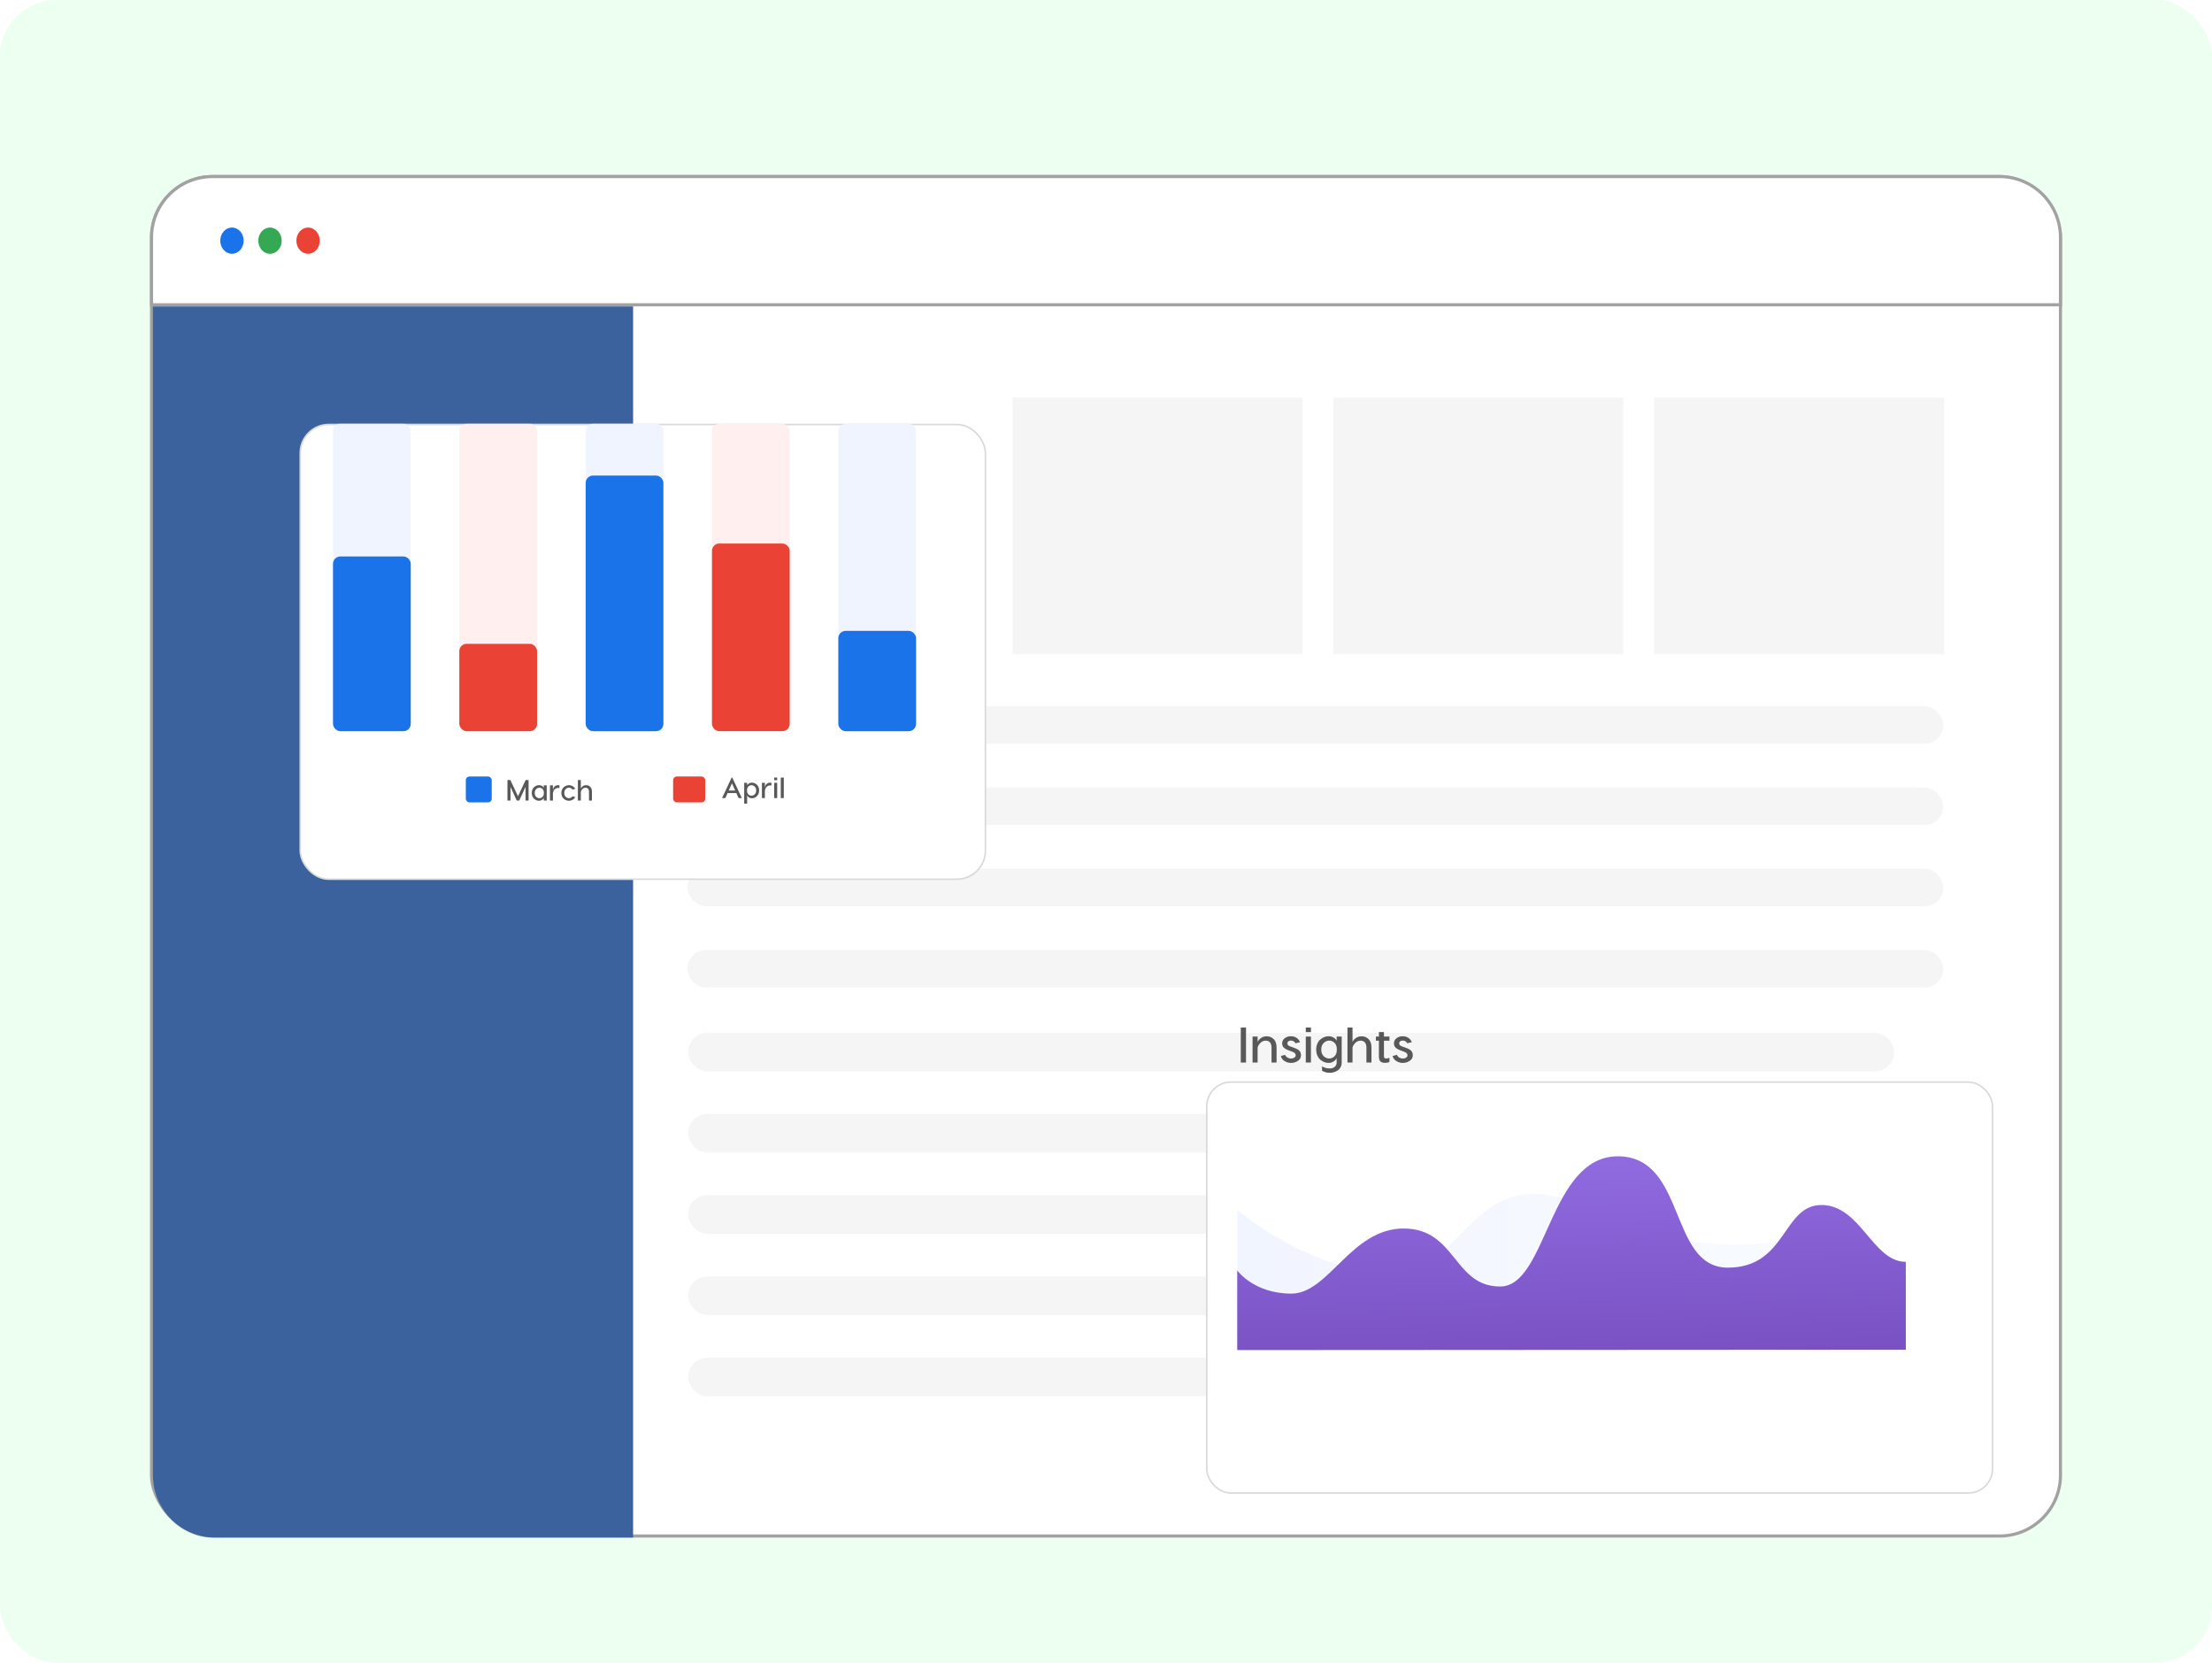
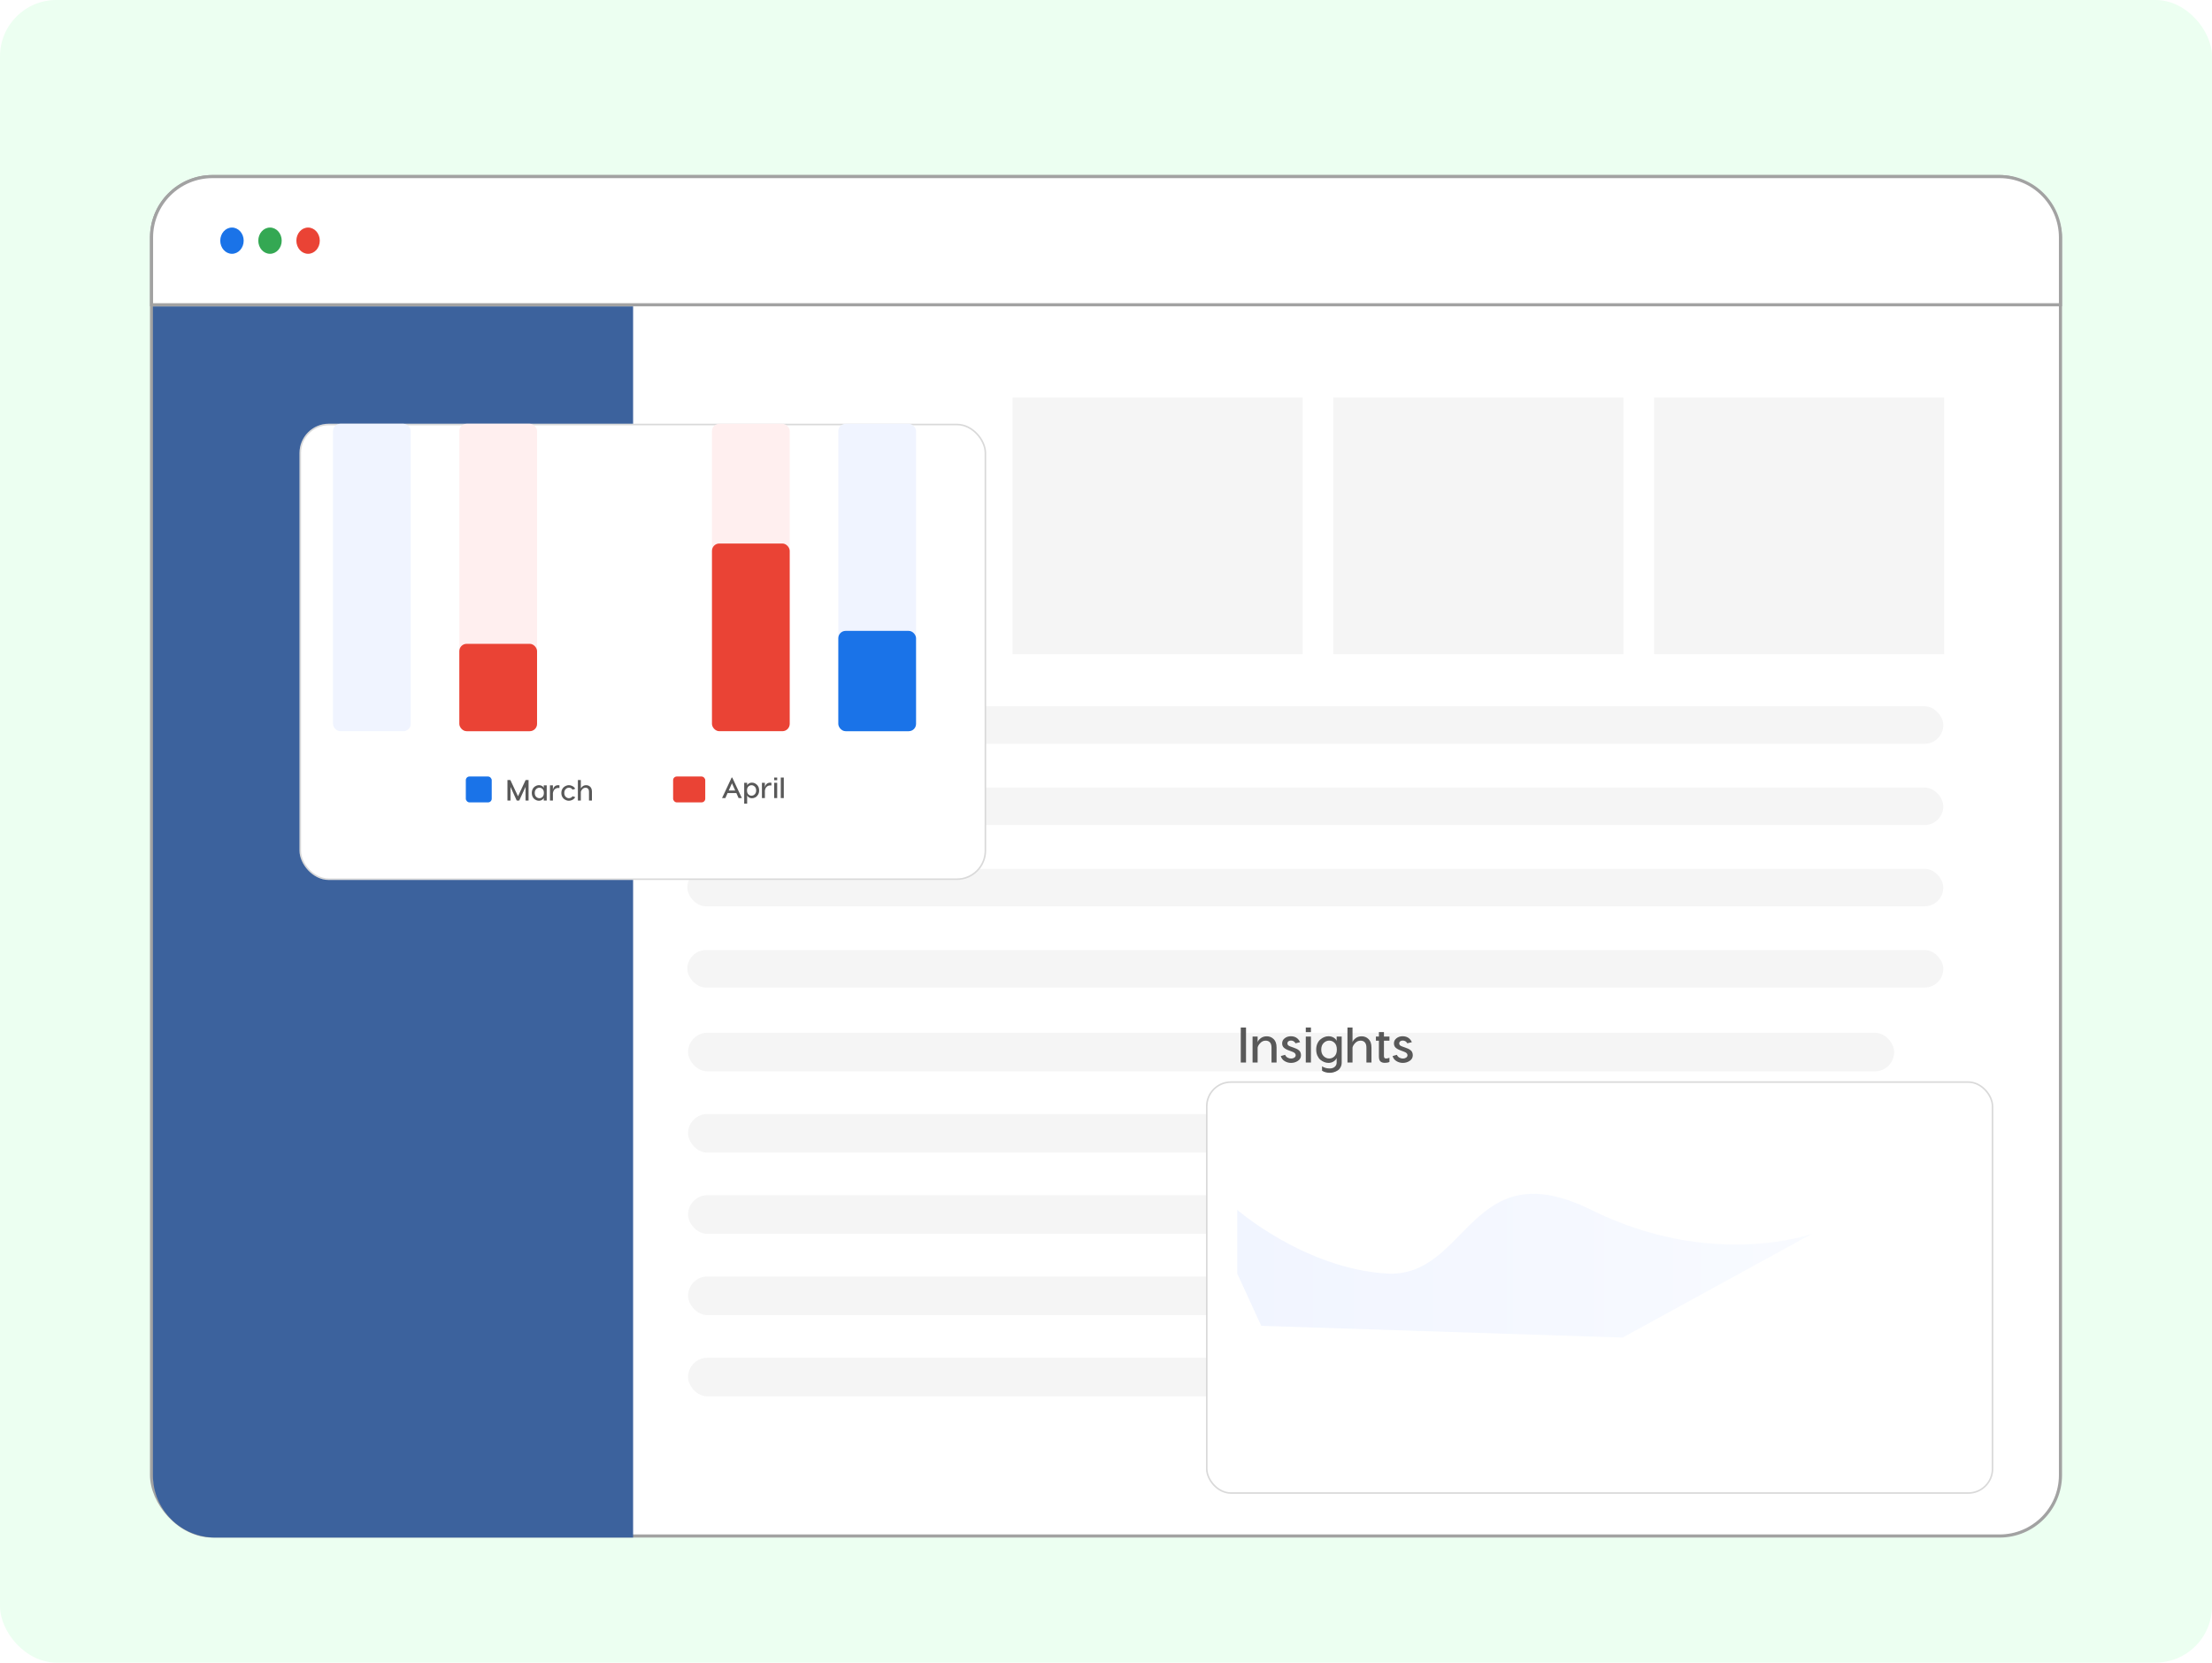
<svg xmlns="http://www.w3.org/2000/svg" width="354" height="266" viewBox="0 0 354 266" fill="none">
  <rect width="354" height="266" rx="9.016" fill="#ECFFF1" />
  <g filter="url(#filter0_d_15928_49359)">
    <rect x="24.25" y="24.25" width="305.5" height="217.5" rx="9.75" fill="white" stroke="#A2A2A2" stroke-width="0.5" />
    <path d="M24.469 45.012H101.32V242H34.469C28.946 242 24.469 237.523 24.469 232V45.012Z" fill="#3C629D" />
    <path d="M34 24.25H320C325.385 24.25 329.75 28.615 329.75 34V44.762H24.25V34C24.25 28.615 28.615 24.25 34 24.25Z" fill="white" stroke="#A2A2A2" stroke-width="0.5" />
    <ellipse cx="37.124" cy="34.506" rx="1.874" ry="2.101" fill="#1A73E8" />
    <ellipse cx="49.304" cy="34.506" rx="1.874" ry="2.101" fill="#EA4335" />
    <ellipse cx="43.21" cy="34.506" rx="1.874" ry="2.101" fill="#34A853" />
    <rect x="162.047" y="59.605" width="46.431" height="41.072" fill="#F5F5F5" />
    <rect x="213.379" y="59.605" width="46.431" height="41.072" fill="#F5F5F5" />
    <rect x="264.707" y="59.605" width="46.431" height="41.072" fill="#F5F5F5" />
    <rect x="110" y="109" width="201" height="6" rx="3" fill="#F5F5F5" />
    <rect x="110" y="122" width="201" height="6" rx="3" fill="#F5F5F5" />
    <rect x="110" y="135" width="201" height="6" rx="3" fill="#F5F5F5" />
    <rect x="110" y="148" width="201" height="6" rx="3" fill="#F5F5F5" />
    <rect x="110.117" y="161.23" width="193.021" height="6.177" rx="3.088" fill="#F5F5F5" />
    <rect x="110.117" y="174.23" width="193.021" height="6.177" rx="3.088" fill="#F5F5F5" />
    <rect x="110.117" y="187.23" width="193.021" height="6.177" rx="3.088" fill="#F5F5F5" />
    <rect x="110.117" y="200.23" width="193.021" height="6.177" rx="3.088" fill="#F5F5F5" />
    <rect x="110.117" y="213.23" width="193.021" height="6.177" rx="3.088" fill="#F5F5F5" />
    <g filter="url(#filter1_d_15928_49359)">
      <rect x="188" y="154" width="126" height="66" rx="4" fill="white" />
      <rect x="188.125" y="154.125" width="125.75" height="65.75" rx="3.875" stroke="black" stroke-opacity="0.15" stroke-width="0.25" />
    </g>
    <path d="M199.408 160.4V166H198.568V160.4H199.408ZM202.721 161.8C203.158 161.8 203.529 161.949 203.833 162.248C204.142 162.541 204.297 162.989 204.297 163.592V166H203.489V163.624C203.489 163.235 203.403 162.949 203.233 162.768C203.067 162.587 202.841 162.496 202.553 162.496C202.217 162.496 201.929 162.624 201.689 162.88C201.449 163.131 201.307 163.373 201.265 163.608V166H200.457V161.84H201.265V162.768C201.291 162.576 201.441 162.368 201.713 162.144C201.985 161.915 202.321 161.8 202.721 161.8ZM207.334 162.92C207.164 162.627 206.916 162.48 206.59 162.48C206.425 162.48 206.289 162.523 206.182 162.608C206.081 162.688 206.03 162.792 206.03 162.92C206.03 163.037 206.065 163.136 206.134 163.216C206.209 163.296 206.337 163.368 206.518 163.432L206.99 163.6C207.188 163.669 207.345 163.731 207.462 163.784C207.58 163.837 207.702 163.912 207.83 164.008C207.958 164.099 208.052 164.213 208.11 164.352C208.174 164.491 208.206 164.651 208.206 164.832C208.206 165.211 208.041 165.509 207.71 165.728C207.385 165.947 207.02 166.056 206.614 166.056C206.236 166.056 205.889 165.957 205.574 165.76C205.265 165.563 205.065 165.296 204.974 164.96L205.662 164.76C205.737 164.947 205.862 165.093 206.038 165.2C206.22 165.307 206.414 165.36 206.622 165.36C206.814 165.36 206.985 165.312 207.134 165.216C207.284 165.115 207.358 164.984 207.358 164.824C207.358 164.579 207.174 164.392 206.806 164.264L206.318 164.08C205.924 163.941 205.636 163.784 205.454 163.608C205.278 163.432 205.19 163.205 205.19 162.928C205.19 162.597 205.326 162.325 205.598 162.112C205.87 161.899 206.196 161.792 206.574 161.792C207.273 161.792 207.769 162.107 208.062 162.736L207.334 162.92ZM209.797 160.4V161.136H208.973V160.4H209.797ZM209.797 161.84V166H208.973V161.84H209.797ZM213.912 161.84H214.72V166C214.72 166.293 214.656 166.549 214.528 166.768C214.406 166.992 214.246 167.163 214.048 167.28C213.851 167.403 213.648 167.493 213.44 167.552C213.232 167.611 213.027 167.64 212.824 167.64C212.328 167.64 211.912 167.528 211.576 167.304V166.6C211.907 166.829 212.323 166.944 212.824 166.944C213.144 166.944 213.406 166.856 213.608 166.68C213.811 166.509 213.912 166.283 213.912 166V165.272C213.832 165.48 213.67 165.664 213.424 165.824C213.184 165.979 212.91 166.056 212.6 166.056C212.371 166.056 212.144 166.011 211.92 165.92C211.696 165.829 211.486 165.701 211.288 165.536C211.096 165.365 210.939 165.141 210.816 164.864C210.699 164.581 210.64 164.267 210.64 163.92C210.64 163.579 210.699 163.269 210.816 162.992C210.939 162.709 211.096 162.485 211.288 162.32C211.486 162.149 211.696 162.019 211.92 161.928C212.144 161.837 212.371 161.792 212.6 161.792C212.915 161.792 213.192 161.864 213.432 162.008C213.678 162.152 213.838 162.328 213.912 162.536V161.84ZM211.832 164.976C212.094 165.227 212.39 165.352 212.72 165.352C213.051 165.352 213.336 165.232 213.576 164.992C213.822 164.747 213.944 164.389 213.944 163.92C213.944 163.445 213.822 163.088 213.576 162.848C213.336 162.608 213.051 162.488 212.72 162.488C212.39 162.488 212.094 162.616 211.832 162.872C211.576 163.128 211.448 163.477 211.448 163.92C211.448 164.368 211.576 164.72 211.832 164.976ZM217.908 161.8C218.345 161.8 218.716 161.949 219.02 162.248C219.329 162.541 219.484 162.989 219.484 163.592V166H218.676V163.624C218.676 163.235 218.591 162.949 218.42 162.768C218.255 162.587 218.028 162.496 217.74 162.496C217.404 162.496 217.116 162.624 216.876 162.88C216.636 163.131 216.495 163.373 216.452 163.608V166H215.644V160.4H216.452V162.768C216.479 162.576 216.628 162.368 216.9 162.144C217.172 161.915 217.508 161.8 217.908 161.8ZM221.818 165.352C221.983 165.352 222.165 165.312 222.362 165.232V165.904C222.17 166 221.922 166.048 221.618 166.048C221.325 166.048 221.093 165.973 220.922 165.824C220.757 165.675 220.674 165.4 220.674 165V162.504H220.194V161.84H220.674V161.12H221.482V161.84H222.362V162.504H221.482V164.96C221.482 165.221 221.594 165.352 221.818 165.352ZM225.225 162.92C225.054 162.627 224.806 162.48 224.481 162.48C224.316 162.48 224.18 162.523 224.073 162.608C223.972 162.688 223.921 162.792 223.921 162.92C223.921 163.037 223.956 163.136 224.025 163.216C224.1 163.296 224.228 163.368 224.409 163.432L224.881 163.6C225.078 163.669 225.236 163.731 225.353 163.784C225.47 163.837 225.593 163.912 225.721 164.008C225.849 164.099 225.942 164.213 226.001 164.352C226.065 164.491 226.097 164.651 226.097 164.832C226.097 165.211 225.932 165.509 225.601 165.728C225.276 165.947 224.91 166.056 224.505 166.056C224.126 166.056 223.78 165.957 223.465 165.76C223.156 165.563 222.956 165.296 222.865 164.96L223.553 164.76C223.628 164.947 223.753 165.093 223.929 165.2C224.11 165.307 224.305 165.36 224.513 165.36C224.705 165.36 224.876 165.312 225.025 165.216C225.174 165.115 225.249 164.984 225.249 164.824C225.249 164.579 225.065 164.392 224.697 164.264L224.209 164.08C223.814 163.941 223.526 163.784 223.345 163.608C223.169 163.432 223.081 163.205 223.081 162.928C223.081 162.597 223.217 162.325 223.489 162.112C223.761 161.899 224.086 161.792 224.465 161.792C225.164 161.792 225.66 162.107 225.953 162.736L225.225 162.92Z" fill="#585858" />
    <path opacity="0.16" d="M198 199.753V189.565C198 189.565 208.794 198.942 221.885 199.753C234.975 200.563 235.188 179.94 254.632 189.565C274.077 199.189 290 193.389 290 193.389L259.685 210L201.845 208.122L198 199.753Z" fill="url(#paint0_linear_15928_49359)" />
-     <path d="M198 212V199.25C198 199.25 200.636 202.969 206.655 202.969C212.675 202.969 216.204 192.552 224.628 192.552C233.051 192.552 232.579 201.833 240.084 201.833C247.589 201.833 247.881 181 258.906 181C269.932 181 267.012 198.812 276.5 198.812C285.989 198.812 285.225 188.792 291.502 188.792C297.779 188.792 299.676 197.885 305 197.885V211.938L198 212Z" fill="url(#paint1_linear_15928_49359)" />
    <g filter="url(#filter2_d_15928_49359)">
      <rect x="45" y="55" width="109.893" height="73" rx="4.688" fill="white" />
      <rect x="45.125" y="55.125" width="109.643" height="72.75" rx="4.563" stroke="black" stroke-opacity="0.15" stroke-width="0.25" />
    </g>
    <rect x="134.16" y="63.801" width="12.441" height="49.184" rx="1.172" fill="#F0F4FF" />
    <rect x="53.293" y="63.801" width="12.441" height="49.184" rx="1.172" fill="#F0F4FF" />
-     <rect x="53.293" y="85.028" width="12.441" height="27.957" rx="1.172" fill="#1A73E8" />
-     <rect x="93.727" y="63.801" width="12.441" height="49.184" rx="1.172" fill="#F0F4FF" />
-     <rect x="93.727" y="78.298" width="12.441" height="34.688" rx="2.344" fill="#F0F4FF" />
    <rect x="134.16" y="101.078" width="12.441" height="11.908" rx="2.344" fill="#F0F4FF" />
-     <rect x="93.727" y="72.085" width="12.441" height="40.901" rx="1.172" fill="#1A73E8" />
    <rect x="134.16" y="96.936" width="12.441" height="16.05" rx="1.172" fill="#1A73E8" />
    <rect x="73.508" y="63.801" width="12.441" height="49.184" rx="1.172" fill="#FFEFEF" />
    <rect x="113.941" y="63.801" width="12.441" height="49.184" rx="1.172" fill="#FFEFEF" />
    <rect x="74.547" y="120.234" width="4.147" height="4.142" rx="0.586" fill="#1A73E8" />
    <path d="M84.591 120.801V124.083H84.104V121.894L83.096 124.083H82.697L81.699 121.899V124.083H81.211V120.801H81.68L82.899 123.399L84.118 120.801H84.591ZM86.252 121.617C86.437 121.617 86.6 121.659 86.74 121.744C86.884 121.828 86.978 121.931 87.021 122.053V121.645H87.495V124.083H87.021V123.657C86.975 123.779 86.879 123.886 86.735 123.98C86.595 124.071 86.434 124.116 86.252 124.116C86.118 124.116 85.985 124.09 85.854 124.036C85.723 123.983 85.599 123.908 85.484 123.811C85.371 123.711 85.279 123.58 85.207 123.418C85.138 123.252 85.104 123.067 85.104 122.864C85.104 122.664 85.138 122.483 85.207 122.32C85.279 122.155 85.371 122.024 85.484 121.927C85.599 121.827 85.723 121.75 85.854 121.697C85.985 121.644 86.118 121.617 86.252 121.617ZM86.825 122.236C86.684 122.095 86.517 122.025 86.323 122.025C86.129 122.025 85.956 122.1 85.802 122.25C85.652 122.4 85.577 122.605 85.577 122.864C85.577 123.127 85.652 123.333 85.802 123.483C85.956 123.63 86.129 123.704 86.323 123.704C86.517 123.704 86.684 123.633 86.825 123.493C86.968 123.349 87.04 123.139 87.04 122.864C87.04 122.586 86.968 122.377 86.825 122.236ZM89.335 121.622C89.41 121.622 89.476 121.627 89.532 121.636V122.072C89.485 122.066 89.418 122.063 89.33 122.063C89.105 122.066 88.916 122.142 88.763 122.292C88.61 122.442 88.518 122.647 88.486 122.906V124.083H88.013V121.645H88.486V122.405C88.514 122.18 88.6 121.994 88.744 121.847C88.891 121.697 89.088 121.622 89.335 121.622ZM91.043 121.617C91.234 121.617 91.423 121.667 91.61 121.767C91.798 121.864 91.948 122.006 92.06 122.194L91.634 122.344C91.499 122.131 91.302 122.025 91.043 122.025C90.852 122.025 90.682 122.1 90.532 122.25C90.382 122.4 90.307 122.606 90.307 122.869C90.307 123.128 90.382 123.333 90.532 123.483C90.682 123.63 90.852 123.704 91.043 123.704C91.159 123.704 91.269 123.677 91.376 123.624C91.485 123.571 91.571 123.493 91.634 123.389L92.06 123.539C91.948 123.727 91.798 123.871 91.61 123.971C91.423 124.068 91.234 124.116 91.043 124.116C90.909 124.116 90.773 124.091 90.635 124.041C90.498 123.988 90.368 123.913 90.246 123.816C90.124 123.716 90.024 123.585 89.946 123.422C89.871 123.257 89.833 123.072 89.833 122.869C89.833 122.666 89.871 122.481 89.946 122.316C90.024 122.15 90.124 122.019 90.246 121.922C90.368 121.822 90.498 121.747 90.635 121.697C90.773 121.644 90.909 121.617 91.043 121.617ZM93.809 121.622C94.065 121.622 94.282 121.709 94.46 121.884C94.642 122.056 94.732 122.319 94.732 122.672V124.083H94.259V122.691C94.259 122.463 94.209 122.295 94.109 122.189C94.012 122.083 93.879 122.03 93.71 122.03C93.513 122.03 93.344 122.105 93.204 122.255C93.063 122.402 92.98 122.544 92.955 122.681V124.083H92.482V120.801H92.955V122.189C92.971 122.077 93.058 121.955 93.218 121.824C93.377 121.689 93.574 121.622 93.809 121.622Z" fill="#585858" />
    <rect x="107.723" y="120.234" width="5.143" height="4.142" rx="0.586" fill="#EA4335" />
    <path d="M118.199 123.681L117.843 122.879H116.441L116.084 123.681H115.555L117.092 120.399H117.186L118.724 123.681H118.199ZM116.624 122.476H117.66L117.139 121.318L116.624 122.476ZM120.335 121.215C120.625 121.215 120.89 121.326 121.127 121.548C121.368 121.769 121.488 122.074 121.488 122.462C121.488 122.731 121.427 122.963 121.305 123.16C121.183 123.354 121.036 123.495 120.865 123.582C120.696 123.67 120.519 123.713 120.335 123.713C120.154 123.713 119.993 123.668 119.852 123.578C119.711 123.484 119.617 123.376 119.571 123.254V124.571H119.097V121.243H119.571V121.651C119.614 121.532 119.707 121.43 119.847 121.346C119.988 121.258 120.15 121.215 120.335 121.215ZM119.763 123.09C119.907 123.234 120.075 123.306 120.269 123.306C120.463 123.306 120.635 123.231 120.785 123.081C120.938 122.931 121.015 122.724 121.015 122.462C121.015 122.202 120.938 121.999 120.785 121.852C120.635 121.702 120.463 121.627 120.269 121.627C120.075 121.627 119.907 121.698 119.763 121.838C119.619 121.979 119.547 122.187 119.547 122.462C119.547 122.737 119.619 122.946 119.763 123.09ZM123.258 121.219C123.333 121.219 123.398 121.224 123.455 121.233V121.669C123.408 121.663 123.341 121.66 123.253 121.66C123.028 121.663 122.839 121.74 122.686 121.89C122.533 122.04 122.44 122.244 122.409 122.504V123.681H121.936V121.243H122.409V122.002C122.437 121.777 122.523 121.591 122.667 121.444C122.814 121.294 123.011 121.219 123.258 121.219ZM124.379 120.399V120.83H123.896V120.399H124.379ZM124.379 121.243V123.681H123.896V121.243H124.379ZM125.436 120.399V123.681H124.953V120.399H125.436Z" fill="#585858" />
    <rect x="73.508" y="99.007" width="12.441" height="13.979" rx="1.172" fill="#EA4335" />
    <rect x="113.941" y="82.957" width="12.441" height="30.028" rx="1.172" fill="#EA4335" />
  </g>
  <defs>
    <filter id="filter0_d_15928_49359" x="12.5" y="16.5" width="329" height="241" filterUnits="userSpaceOnUse" color-interpolation-filters="sRGB">
      <feFlood flood-opacity="0" result="BackgroundImageFix" />
      <feColorMatrix in="SourceAlpha" type="matrix" values="0 0 0 0 0 0 0 0 0 0 0 0 0 0 0 0 0 0 127 0" result="hardAlpha" />
      <feOffset dy="4" />
      <feGaussianBlur stdDeviation="5.75" />
      <feComposite in2="hardAlpha" operator="out" />
      <feColorMatrix type="matrix" values="0 0 0 0 0 0 0 0 0 0 0 0 0 0 0 0 0 0 0.08 0" />
      <feBlend mode="normal" in2="BackgroundImageFix" result="effect1_dropShadow_15928_49359" />
      <feBlend mode="normal" in="SourceGraphic" in2="effect1_dropShadow_15928_49359" result="shape" />
    </filter>
    <filter id="filter1_d_15928_49359" x="170" y="146" width="172" height="112" filterUnits="userSpaceOnUse" color-interpolation-filters="sRGB">
      <feFlood flood-opacity="0" result="BackgroundImageFix" />
      <feColorMatrix in="SourceAlpha" type="matrix" values="0 0 0 0 0 0 0 0 0 0 0 0 0 0 0 0 0 0 127 0" result="hardAlpha" />
      <feOffset dx="5" dy="15" />
      <feGaussianBlur stdDeviation="11.5" />
      <feComposite in2="hardAlpha" operator="out" />
      <feColorMatrix type="matrix" values="0 0 0 0 0.146 0 0 0 0 0.146 0 0 0 0 0.146 0 0 0 0.08 0" />
      <feBlend mode="normal" in2="BackgroundImageFix" result="effect1_dropShadow_15928_49359" />
      <feBlend mode="normal" in="SourceGraphic" in2="effect1_dropShadow_15928_49359" result="shape" />
    </filter>
    <filter id="filter2_d_15928_49359" x="34.451" y="50.312" width="136.852" height="99.957" filterUnits="userSpaceOnUse" color-interpolation-filters="sRGB">
      <feFlood flood-opacity="0" result="BackgroundImageFix" />
      <feColorMatrix in="SourceAlpha" type="matrix" values="0 0 0 0 0 0 0 0 0 0 0 0 0 0 0 0 0 0 127 0" result="hardAlpha" />
      <feOffset dx="2.93" dy="8.79" />
      <feGaussianBlur stdDeviation="6.739" />
      <feComposite in2="hardAlpha" operator="out" />
      <feColorMatrix type="matrix" values="0 0 0 0 0.146 0 0 0 0 0.146 0 0 0 0 0.146 0 0 0 0.08 0" />
      <feBlend mode="normal" in2="BackgroundImageFix" result="effect1_dropShadow_15928_49359" />
      <feBlend mode="normal" in="SourceGraphic" in2="effect1_dropShadow_15928_49359" result="shape" />
    </filter>
    <linearGradient id="paint0_linear_15928_49359" x1="198" y1="198.498" x2="290" y2="198.498" gradientUnits="userSpaceOnUse">
      <stop stop-color="#A9C0FF" />
      <stop offset="1" stop-color="#D6E5FF" />
    </linearGradient>
    <linearGradient id="paint1_linear_15928_49359" x1="251.719" y1="217.792" x2="249.925" y2="148.004" gradientUnits="userSpaceOnUse">
      <stop stop-color="#754DBE" />
      <stop offset="1" stop-color="#A986FF" />
    </linearGradient>
  </defs>
</svg>